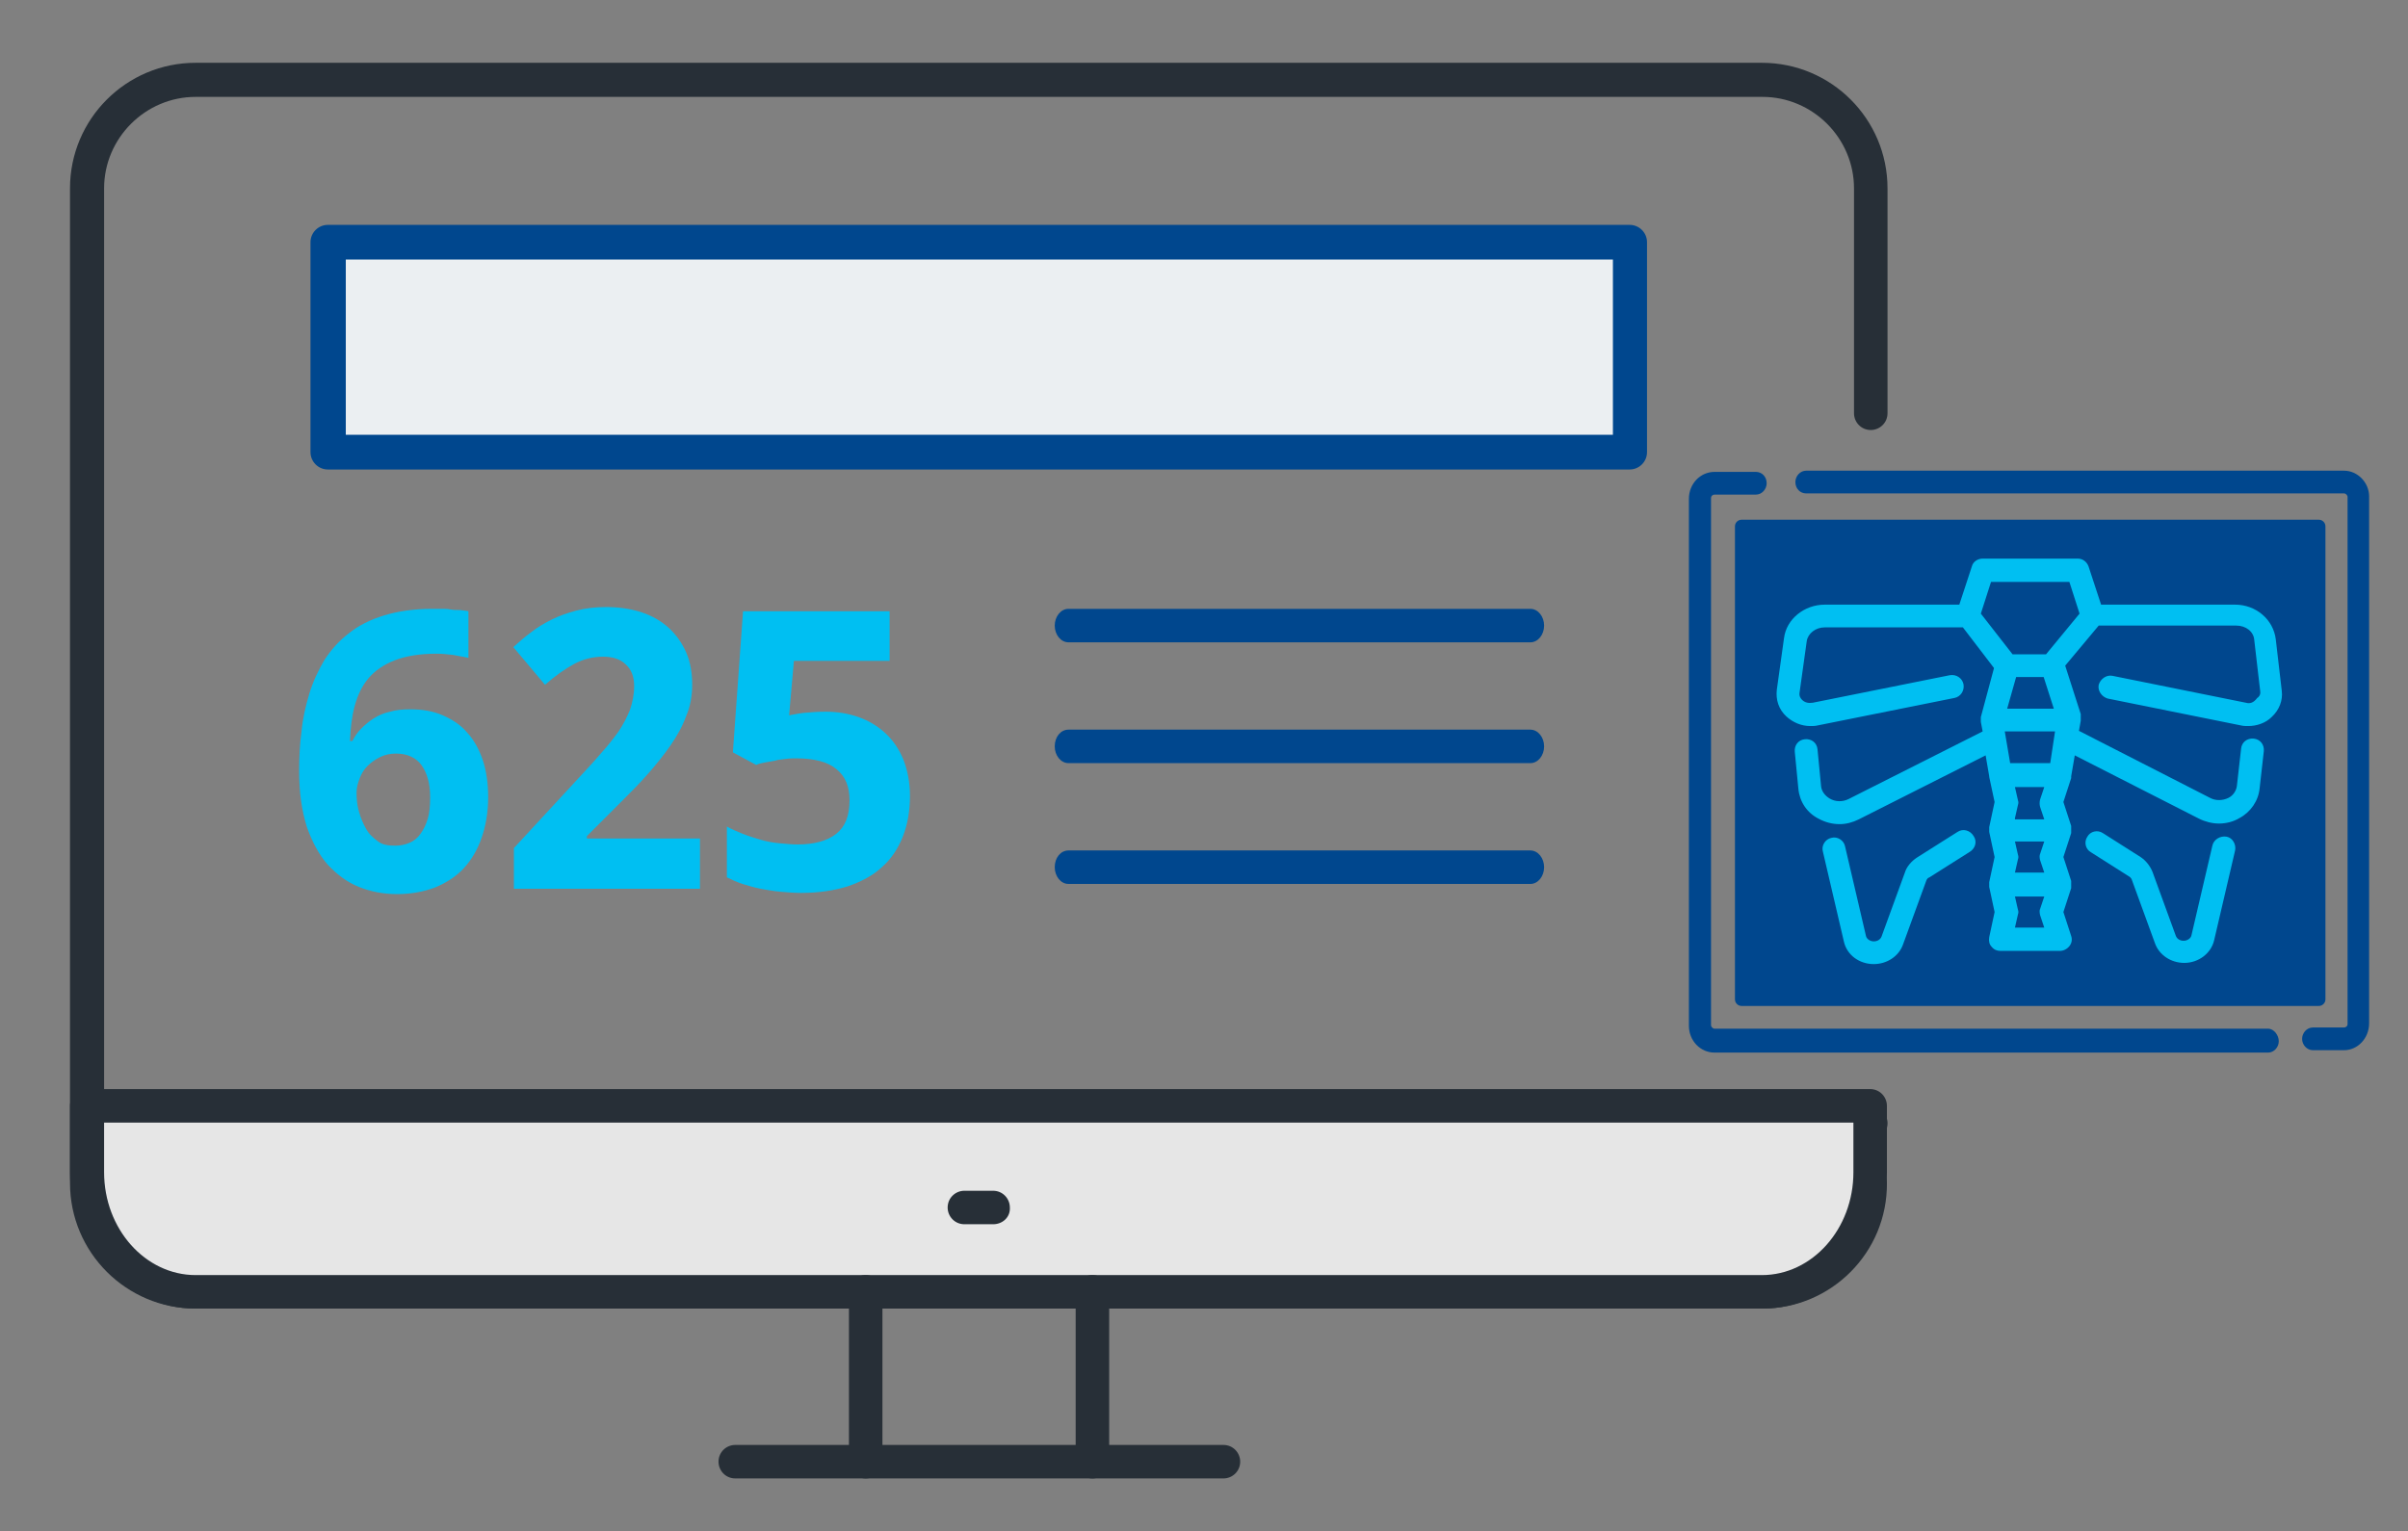
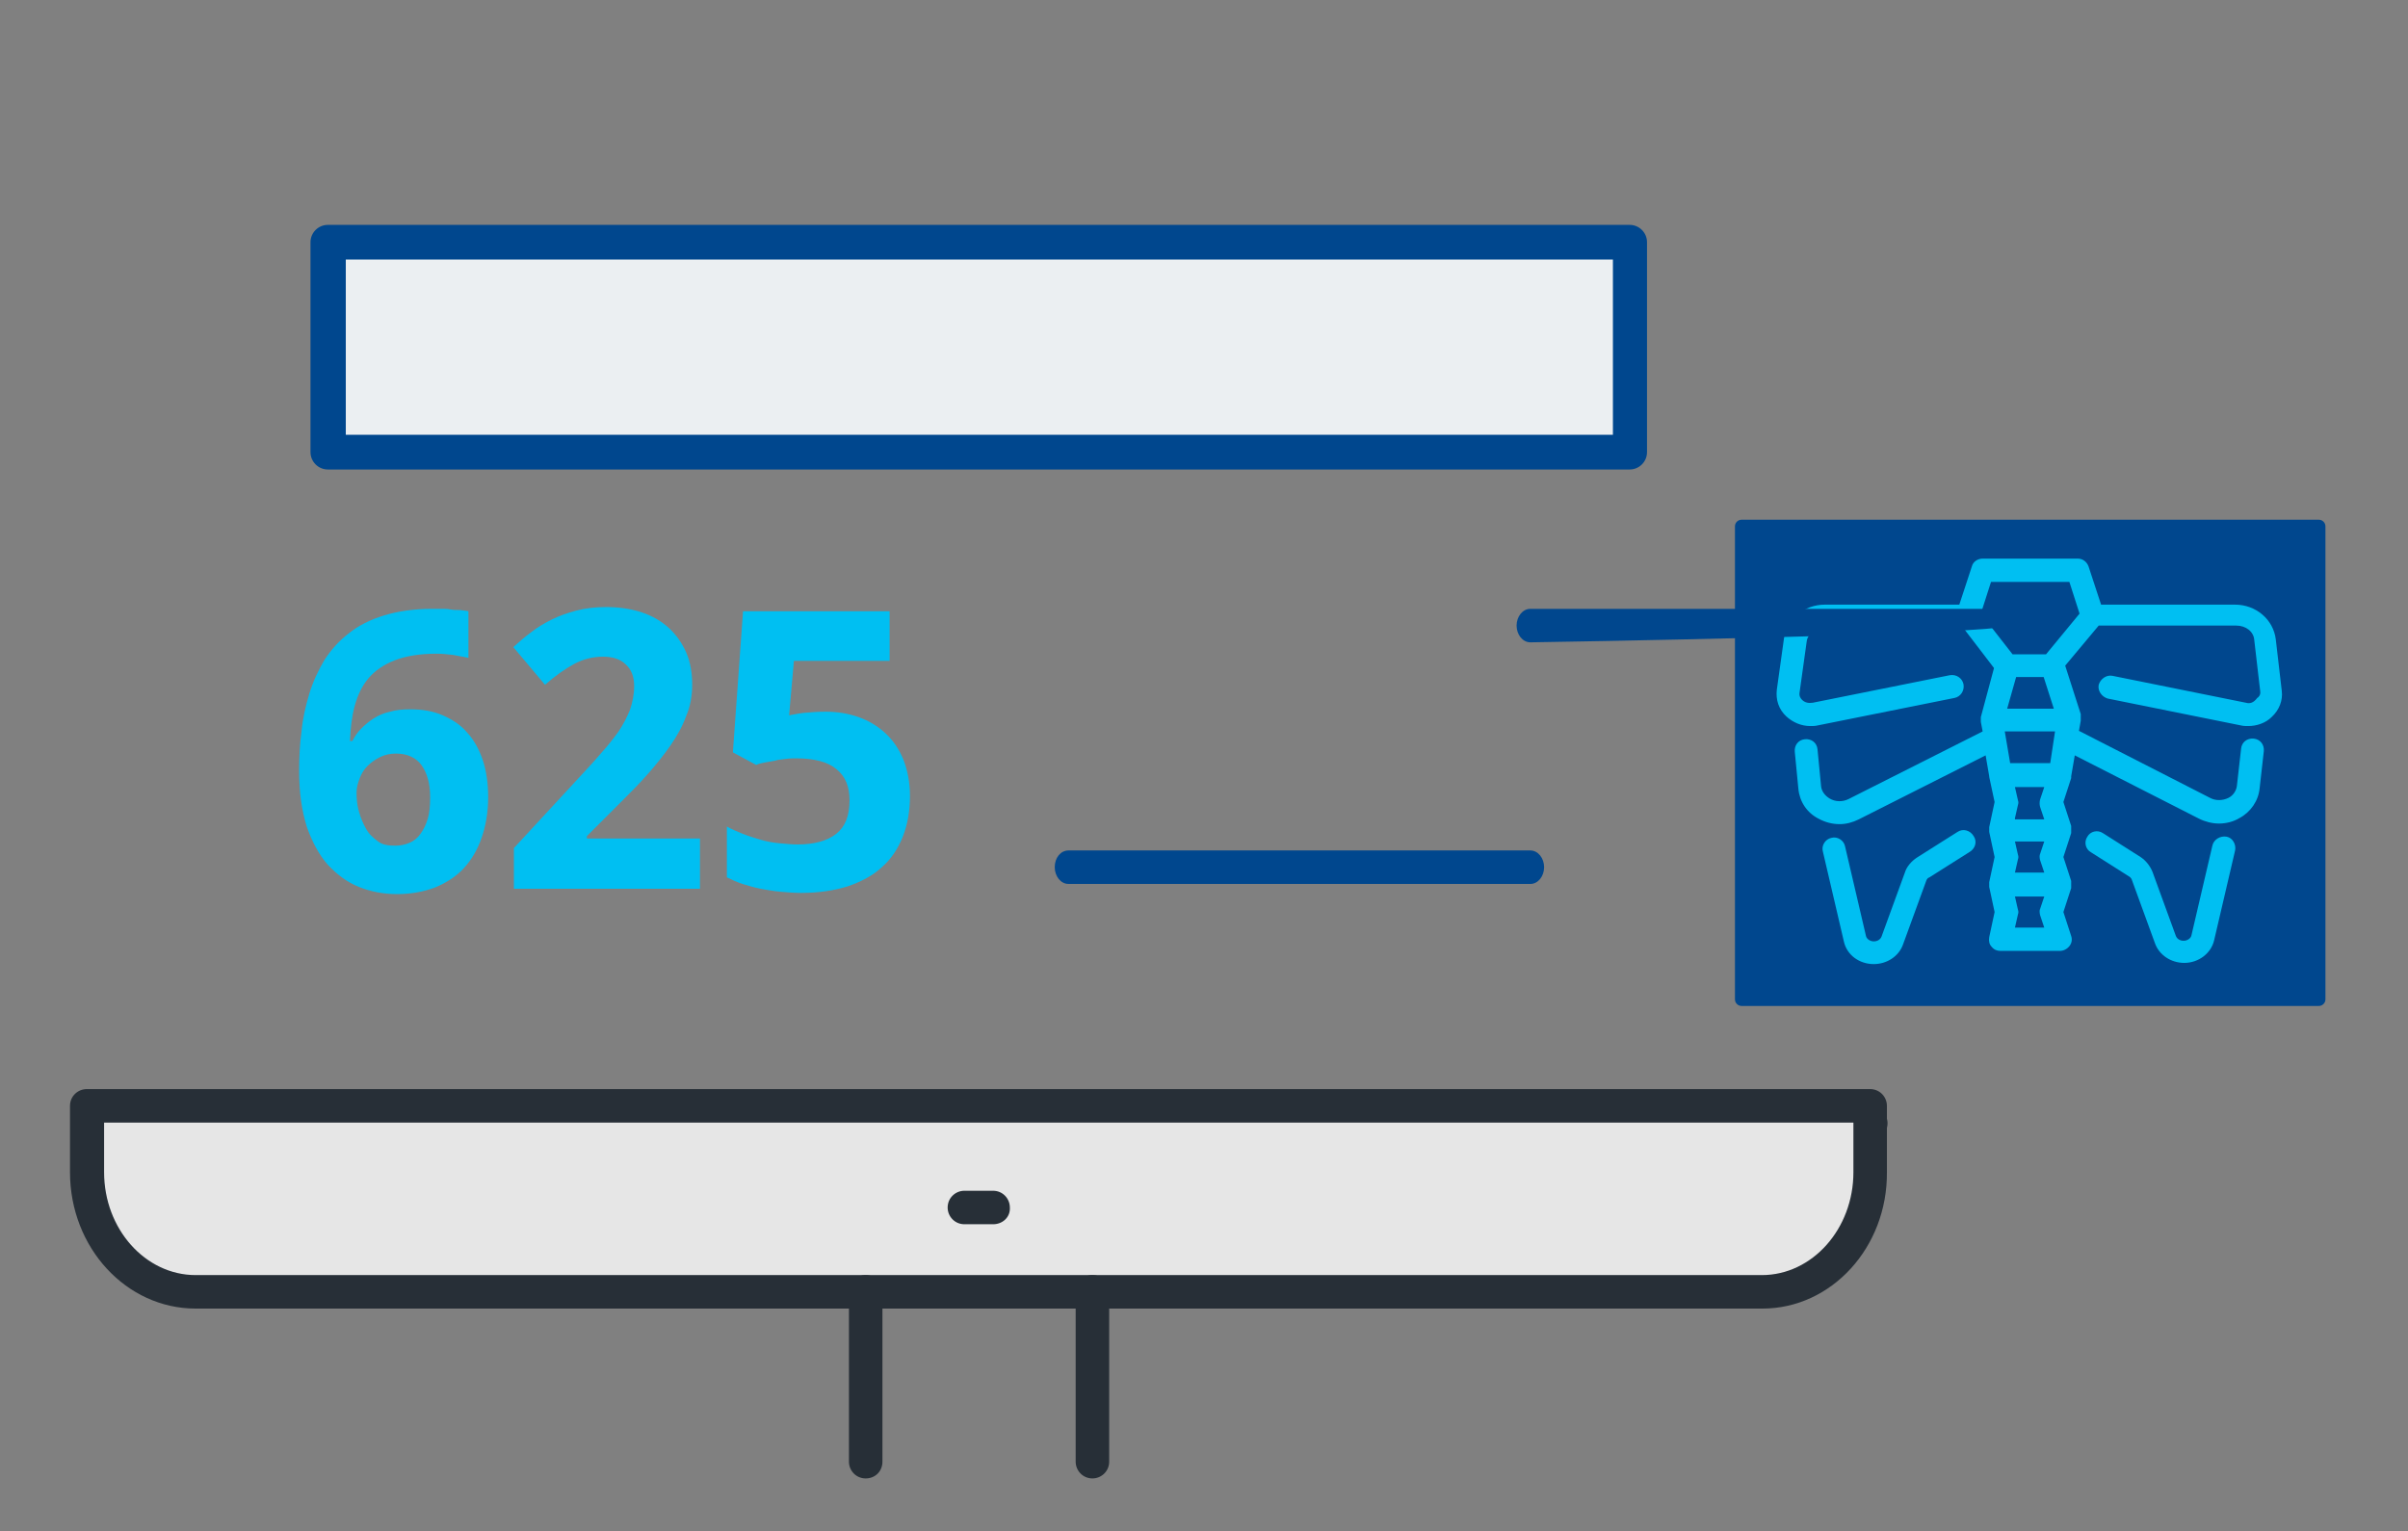
<svg xmlns="http://www.w3.org/2000/svg" version="1.1" id="Layer_1" x="0px" y="0px" viewBox="0 0 402.5 256" style="enable-background:new 0 0 402.5 256;" xml:space="preserve">
  <rect x="0" y="0" width="402.5" height="256" fill="#808080" stroke="none" />
  <style type="text/css">
	.st0{fill:#00478E;}
	.st1{fill:#00BFF2;}
	.st2{fill:#272F37;}
	.st3{fill:#E6E6E6;}
	.st4{fill:#EBEFF2;}
</style>
  <path class="st0" d="M387.6,168.2h-96.5c-0.6,0-1.1-0.5-1.1-1.1V88c0-0.6,0.5-1.1,1.1-1.1h96.5c0.6,0,1.1,0.5,1.1,1.1v79.1  C388.7,167.7,388.2,168.2,387.6,168.2z" />
  <g>
-     <path class="st0" d="M379.1,172h-92.5c-0.3,0-0.6-0.3-0.6-0.6V83.3c0-0.4,0.3-0.6,0.6-0.6h6.9c1,0,1.8-0.9,1.8-1.9   c0-1.1-0.8-1.9-1.8-1.9h-6.9c-2.4,0-4.3,2-4.3,4.5v88.1c0,2.5,1.9,4.5,4.3,4.5h92.5c1,0,1.8-0.9,1.8-1.9S380.1,172,379.1,172z" />
-     <path class="st0" d="M391.8,78.7h-89.9c-1,0-1.8,0.9-1.8,1.9c0,1.1,0.8,1.9,1.8,1.9h89.9c0.3,0,0.6,0.3,0.6,0.6v88.1   c0,0.4-0.3,0.6-0.6,0.6h-5.2c-1,0-1.8,0.9-1.8,1.9s0.8,1.9,1.8,1.9h5.2c2.3,0,4.2-2,4.2-4.5V83C396,80.7,394.1,78.7,391.8,78.7z" />
-   </g>
+     </g>
  <g>
    <path class="st1" d="M375.4,117.5l-22.3-4.5c-1-0.2-2,0.5-2.3,1.5c-0.2,1,0.5,2,1.5,2.3l22.3,4.5c0.4,0.1,0.8,0.1,1.2,0.1   c1.4,0,2.9-0.5,3.9-1.5c1.3-1.2,1.9-2.8,1.7-4.4l-1-8.6c-0.4-3.3-3.3-5.8-6.8-5.8h-22.4l-2.1-6.4c-0.3-0.8-1-1.3-1.8-1.3h-15.9   c-0.8,0-1.6,0.5-1.8,1.3l-2.1,6.4H305c-3.4,0-6.4,2.4-6.8,5.6l-1.2,8.6c-0.2,1.7,0.3,3.3,1.6,4.5c1.1,1,2.5,1.6,4,1.6   c0.4,0,0.8,0,1.2-0.1l22.9-4.6c1-0.2,1.7-1.2,1.5-2.3c-0.2-1-1.2-1.7-2.3-1.5l-22.9,4.6c-0.7,0.1-1.3,0-1.8-0.5   c-0.2-0.2-0.5-0.6-0.4-1.2l1.2-8.6c0.2-1.3,1.5-2.3,3-2.3h23h0.1l5.2,6.8l-2.2,8.2l0,0c0,0.1,0,0.1,0,0.2l0,0c0,0.1,0,0.1,0,0.2   l0,0c0,0.1,0,0.1,0,0.2c0,0,0,0,0,0.1v0.1l0.3,1.6L309,133.6c-1,0.5-2.2,0.5-3.2-0.1c-0.8-0.5-1.3-1.2-1.4-2l-0.6-6.2   c-0.1-1.1-1-1.8-2.1-1.7s-1.8,1-1.7,2.1l0.6,6.2c0.2,2.1,1.4,4,3.4,5c1.1,0.6,2.3,0.9,3.5,0.9c1.1,0,2.2-0.3,3.2-0.8l21.2-10.7   l0.6,3.5c0,0,0,0,0,0.1l0,0l0.9,4.2l-0.9,4.2v0.1c0,0,0,0,0,0.1s0,0.3,0,0.4l0,0c0,0.1,0,0.1,0,0.2l0,0l0.9,4.2l-0.9,4.2l0,0   c0,0.1,0,0.1,0,0.2l0,0c0,0.1,0,0.3,0,0.4c0,0,0,0,0,0.1v0.1l0.9,4.2l-0.9,4.2c-0.1,0.6,0,1.2,0.4,1.6c0.4,0.5,0.9,0.7,1.5,0.7h9.9   c0.6,0,1.2-0.3,1.6-0.8s0.5-1.1,0.3-1.7l-1.3-4l1.3-4l0,0v-0.1v-0.1c0,0,0,0,0-0.1s0-0.1,0-0.2c0,0,0,0,0-0.1s0-0.1,0-0.2l0,0   c0-0.1,0-0.1,0-0.2l0,0c0-0.1,0-0.1,0-0.2l0,0l-1.3-4l1.3-4l0,0c0-0.1,0-0.1,0-0.2l0,0c0-0.1,0-0.1,0-0.2l0,0c0-0.1,0-0.1,0-0.2   c0,0,0,0,0-0.1s0-0.1,0-0.2v-0.1v-0.1v-0.1l0,0l-1.3-4l1.3-4l0,0V130v-0.1c0,0,0,0,0-0.1l0.6-3.5l20.8,10.6c1,0.5,2.2,0.8,3.3,0.8   c1.2,0,2.4-0.3,3.4-0.9c1.9-1,3.2-2.9,3.4-5l0.7-6.2c0.1-1.1-0.6-2-1.7-2.1s-2,0.6-2.1,1.7l-0.7,6.2c-0.1,0.8-0.6,1.6-1.4,2   c-1,0.5-2.2,0.5-3.1,0l-21.9-11.2l0.3-1.7l0,0l0,0c0-0.1,0-0.1,0-0.2c0,0,0,0,0-0.1s0-0.1,0-0.2c0,0,0,0,0-0.1s0-0.1,0-0.2   c0,0,0,0,0-0.1s0-0.1,0-0.2l0,0l0,0l0,0l-2.6-8.1l5.6-6.7h23c1.6,0,2.9,1,3,2.4l1,8.6c0.1,0.6-0.3,1-0.5,1.1   C376.7,117.5,376.1,117.7,375.4,117.5z M341,153l0.7,2.1h-4.9l0.5-2.2c0.1-0.3,0.1-0.5,0-0.8l-0.5-2.2h4.9L341,152   C340.9,152.1,340.9,152.6,341,153z M341,143.8l0.7,2.1h-4.9l0.5-2.2c0.1-0.3,0.1-0.5,0-0.8l-0.5-2.2h4.9l-0.7,2.1   C340.9,143,340.9,143.4,341,143.8z M336.8,136.8l0.5-2.2c0.1-0.3,0.1-0.5,0-0.8l-0.5-2.2h4.9l-0.7,2.1c-0.1,0.4-0.1,0.8,0,1.2   l0.7,2.1h-4.9V136.8z M342.7,127.6H336l-0.9-5.3h8.4L342.7,127.6z M335.5,118.5l1.5-5.3h4.6l1.7,5.3H335.5z M342,109.4h-5.6   l-5.3-6.8l1.7-5.3h13.1l1.7,5.3L342,109.4z" />
    <path class="st1" d="M327.2,139.1l-6.8,4.3c-0.9,0.6-1.7,1.5-2,2.5l-3.9,10.7c-0.2,0.5-0.7,0.8-1.3,0.8c-0.6,0-1.2-0.4-1.3-0.9   l-3.5-15c-0.2-1-1.3-1.7-2.3-1.4c-1,0.2-1.7,1.3-1.4,2.3l3.5,15c0.5,2.3,2.6,3.8,5,3.8c2.2,0,4.2-1.3,4.9-3.3l3.9-10.7   c0.1-0.2,0.2-0.4,0.5-0.5l6.8-4.3c0.9-0.6,1.2-1.7,0.6-2.6C329.3,138.8,328.1,138.5,327.2,139.1z" />
    <path class="st1" d="M369.8,141.4l-3.5,15c-0.1,0.5-0.7,0.9-1.3,0.9c-0.6,0-1.1-0.3-1.3-0.8l-3.9-10.7c-0.4-1-1.1-1.9-2-2.5l-6.3-4   c-0.9-0.6-2.1-0.3-2.6,0.6c-0.6,0.9-0.3,2.1,0.6,2.6l6.3,4c0.2,0.1,0.4,0.3,0.5,0.5l3.9,10.7c0.7,2,2.7,3.3,4.9,3.3   c2.4,0,4.5-1.6,5-3.8l3.5-15c0.2-1-0.4-2.1-1.4-2.3C371.1,139.7,370,140.4,369.8,141.4z" />
  </g>
  <g>
    <g>
      <g>
-         <path class="st2" d="M294.6,218.8H32.7c-11.6,0-21-9.4-21-21V31.5c0-11.6,9.4-21,21-21h261.8c11.6,0,21,9.4,21,21v37.6     c0,1.6-1.3,2.8-2.8,2.8c-1.6,0-2.8-1.3-2.8-2.8V31.5c0-8.4-6.9-15.3-15.3-15.3H32.7c-8.4,0-15.3,6.9-15.3,15.3v166.3     c0,8.4,6.9,15.3,15.3,15.3h261.8c8.4,0,15.3-6.9,15.3-15.3c0-1.6,1.3-2.8,2.8-2.8c1.6,0,2.8,1.3,2.8,2.8     C315.5,209.4,306.1,218.8,294.6,218.8z" />
-       </g>
+         </g>
      <g>
        <path class="st2" d="M312.7,190.6H14.6c-1.6,0-2.8-1.3-2.8-2.8c0-1.6,1.3-2.8,2.8-2.8h298.1c1.6,0,2.8,1.3,2.8,2.8     C315.5,189.4,314.3,190.6,312.7,190.6z" />
      </g>
      <g>
        <path class="st3" d="M14.6,196c0,11,8.1,20,18.1,20h261.8c10,0,18.1-9,18.1-20v-11.1h-298V196z" />
        <path class="st2" d="M294.6,218.8H32.7c-11.6,0-21-10.2-21-22.8v-11.1c0-1.6,1.3-2.8,2.8-2.8h298.1c1.6,0,2.8,1.3,2.8,2.8V196     C315.5,208.6,306.1,218.8,294.6,218.8z M17.4,187.7v8.3c0,9.5,6.9,17.2,15.3,17.2h261.8c8.4,0,15.3-7.7,15.3-17.2v-8.3H17.4z" />
      </g>
    </g>
    <g>
      <g>
        <path class="st2" d="M144.7,247.2c-1.6,0-2.8-1.3-2.8-2.8V216c0-1.6,1.3-2.8,2.8-2.8c1.6,0,2.8,1.3,2.8,2.8v28.4     C147.5,246,146.3,247.2,144.7,247.2z" />
      </g>
      <g>
        <path class="st2" d="M182.6,247.2c-1.6,0-2.8-1.3-2.8-2.8V216c0-1.6,1.3-2.8,2.8-2.8c1.6,0,2.8,1.3,2.8,2.8v28.4     C185.4,246,184.1,247.2,182.6,247.2z" />
      </g>
    </g>
    <g>
-       <path class="st2" d="M204.5,247.2h-81.6c-1.6,0-2.8-1.3-2.8-2.8c0-1.6,1.3-2.8,2.8-2.8h81.6c1.6,0,2.8,1.3,2.8,2.8    C207.3,246,206,247.2,204.5,247.2z" />
-     </g>
+       </g>
    <g>
      <path class="st2" d="M166,204.7h-4.8c-1.6,0-2.8-1.3-2.8-2.8c0-1.6,1.3-2.8,2.8-2.8h4.8c1.6,0,2.8,1.3,2.8,2.8    C168.9,203.5,167.6,204.7,166,204.7z" />
    </g>
  </g>
  <g>
-     <path class="st0" d="M255.8,107.4h-77.2c-1.3,0-2.3-1.3-2.3-2.8s1-2.8,2.3-2.8h77.2c1.3,0,2.3,1.3,2.3,2.8S257.1,107.4,255.8,107.4   z" />
+     <path class="st0" d="M255.8,107.4c-1.3,0-2.3-1.3-2.3-2.8s1-2.8,2.3-2.8h77.2c1.3,0,2.3,1.3,2.3,2.8S257.1,107.4,255.8,107.4   z" />
  </g>
  <g>
-     <path class="st0" d="M255.8,127.6h-77.2c-1.3,0-2.3-1.3-2.3-2.8c0-1.6,1-2.8,2.3-2.8h77.2c1.3,0,2.3,1.3,2.3,2.8   S257.1,127.6,255.8,127.6z" />
-   </g>
+     </g>
  <g>
    <path class="st0" d="M255.8,147.8h-77.2c-1.3,0-2.3-1.3-2.3-2.8c0-1.6,1-2.8,2.3-2.8h77.2c1.3,0,2.3,1.3,2.3,2.8   S257.1,147.8,255.8,147.8z" />
  </g>
  <g>
    <path class="st1" d="M50,128.9c0-2.2,0.1-4.4,0.4-6.6c0.2-2.2,0.7-4.3,1.3-6.3s1.5-3.9,2.5-5.6c1.1-1.7,2.4-3.2,4.1-4.5   c1.6-1.3,3.6-2.3,5.9-3c2.3-0.7,5-1.1,8-1.1c0.4,0,0.9,0,1.5,0s1.1,0,1.6,0.1s1.1,0.1,1.6,0.1c0.5,0.1,1,0.1,1.4,0.2v7.8   c-0.8-0.2-1.7-0.3-2.6-0.5c-0.9-0.1-1.8-0.2-2.7-0.2c-2.9,0-5.2,0.4-7,1.1c-1.8,0.7-3.3,1.7-4.4,3c-1.1,1.3-1.8,2.8-2.3,4.6   s-0.7,3.7-0.8,5.9h0.4c0.4-0.8,0.9-1.5,1.5-2.1s1.3-1.2,2.1-1.7s1.7-0.9,2.7-1.1c1-0.3,2.1-0.4,3.4-0.4c2,0,3.8,0.3,5.4,1   s3,1.6,4.1,2.9c1.1,1.2,2,2.8,2.6,4.6s0.9,3.9,0.9,6.2c0,2.5-0.4,4.8-1.1,6.8s-1.7,3.7-3,5.1c-1.3,1.4-2.9,2.4-4.8,3.2   c-1.9,0.7-4,1.1-6.3,1.1s-4.4-0.4-6.4-1.2s-3.7-2.1-5.2-3.7c-1.5-1.7-2.6-3.8-3.5-6.3C50.4,135.4,50,132.4,50,128.9z M66.1,141.4   c0.9,0,1.7-0.2,2.4-0.5c0.7-0.3,1.3-0.8,1.8-1.5s0.9-1.5,1.2-2.5c0.3-1,0.4-2.2,0.4-3.6c0-2.3-0.5-4-1.4-5.3s-2.4-2-4.3-2   c-1,0-1.9,0.2-2.7,0.6c-0.8,0.4-1.5,0.9-2.1,1.5s-1,1.3-1.3,2.1s-0.5,1.5-0.5,2.3c0,1.1,0.1,2.2,0.4,3.2c0.3,1.1,0.7,2,1.2,2.9   s1.2,1.5,2,2.1S65,141.4,66.1,141.4z" />
    <path class="st1" d="M117,148.6H85.9v-6.8L96.8,130c1.4-1.5,2.6-2.8,3.7-4.1c1.1-1.2,2.1-2.5,2.9-3.6c0.8-1.2,1.4-2.4,1.9-3.6   c0.4-1.2,0.7-2.5,0.7-4c0-1.6-0.5-2.8-1.4-3.6c-0.9-0.9-2.2-1.3-3.8-1.3c-1.7,0-3.3,0.4-4.8,1.2s-3.2,2-4.9,3.5l-5.3-6.3   c1-0.9,1.9-1.7,3-2.5c1-0.8,2.2-1.5,3.4-2.1c1.2-0.6,2.6-1.1,4.1-1.5s3.2-0.6,5-0.6c2.2,0,4.2,0.3,6,0.9c1.8,0.6,3.3,1.5,4.5,2.6   s2.2,2.5,2.9,4.1s1,3.4,1,5.4c0,1.8-0.3,3.6-1,5.2c-0.6,1.7-1.5,3.3-2.6,4.9c-1.1,1.6-2.4,3.2-3.8,4.8s-3,3.2-4.6,4.8l-5.6,5.6v0.4   H117V148.6z" />
    <path class="st1" d="M138,119c2,0,3.8,0.3,5.5,0.9c1.7,0.6,3.2,1.5,4.5,2.7s2.3,2.7,3,4.4c0.7,1.8,1.1,3.8,1.1,6.1   c0,2.5-0.4,4.8-1.2,6.8s-1.9,3.7-3.5,5.1c-1.5,1.4-3.4,2.4-5.7,3.2c-2.3,0.7-4.8,1.1-7.8,1.1c-1.2,0-2.3-0.1-3.5-0.2   c-1.1-0.1-2.2-0.3-3.3-0.5c-1-0.2-2-0.5-3-0.8c-0.9-0.3-1.8-0.7-2.6-1.1v-8.5c0.7,0.4,1.6,0.8,2.6,1.2s2,0.7,3,1s2.1,0.5,3.2,0.6   s2.1,0.2,3,0.2c2.8,0,5-0.6,6.5-1.8s2.2-3,2.2-5.6c0-2.3-0.7-4-2.2-5.2c-1.4-1.2-3.7-1.8-6.7-1.8c-0.5,0-1.1,0-1.8,0.1   s-1.2,0.1-1.8,0.3c-0.6,0.1-1.2,0.2-1.7,0.3s-1,0.2-1.4,0.4l-3.9-2.1l1.7-23.6h24.5v8.3h-16l-0.8,9.1c0.7-0.1,1.5-0.3,2.4-0.4   C135.4,119.1,136.6,119,138,119z" />
  </g>
  <g>
    <rect x="54.8" y="40.5" class="st4" width="217.6" height="35.1" />
    <path class="st0" d="M272.4,78.5H54.8c-1.6,0-2.9-1.3-2.9-2.9V40.5c0-1.6,1.3-2.9,2.9-2.9h217.6c1.6,0,2.9,1.3,2.9,2.9v35.1   C275.3,77.2,274,78.5,272.4,78.5z M57.8,72.7h211.8V43.4H57.8V72.7z" />
  </g>
</svg>